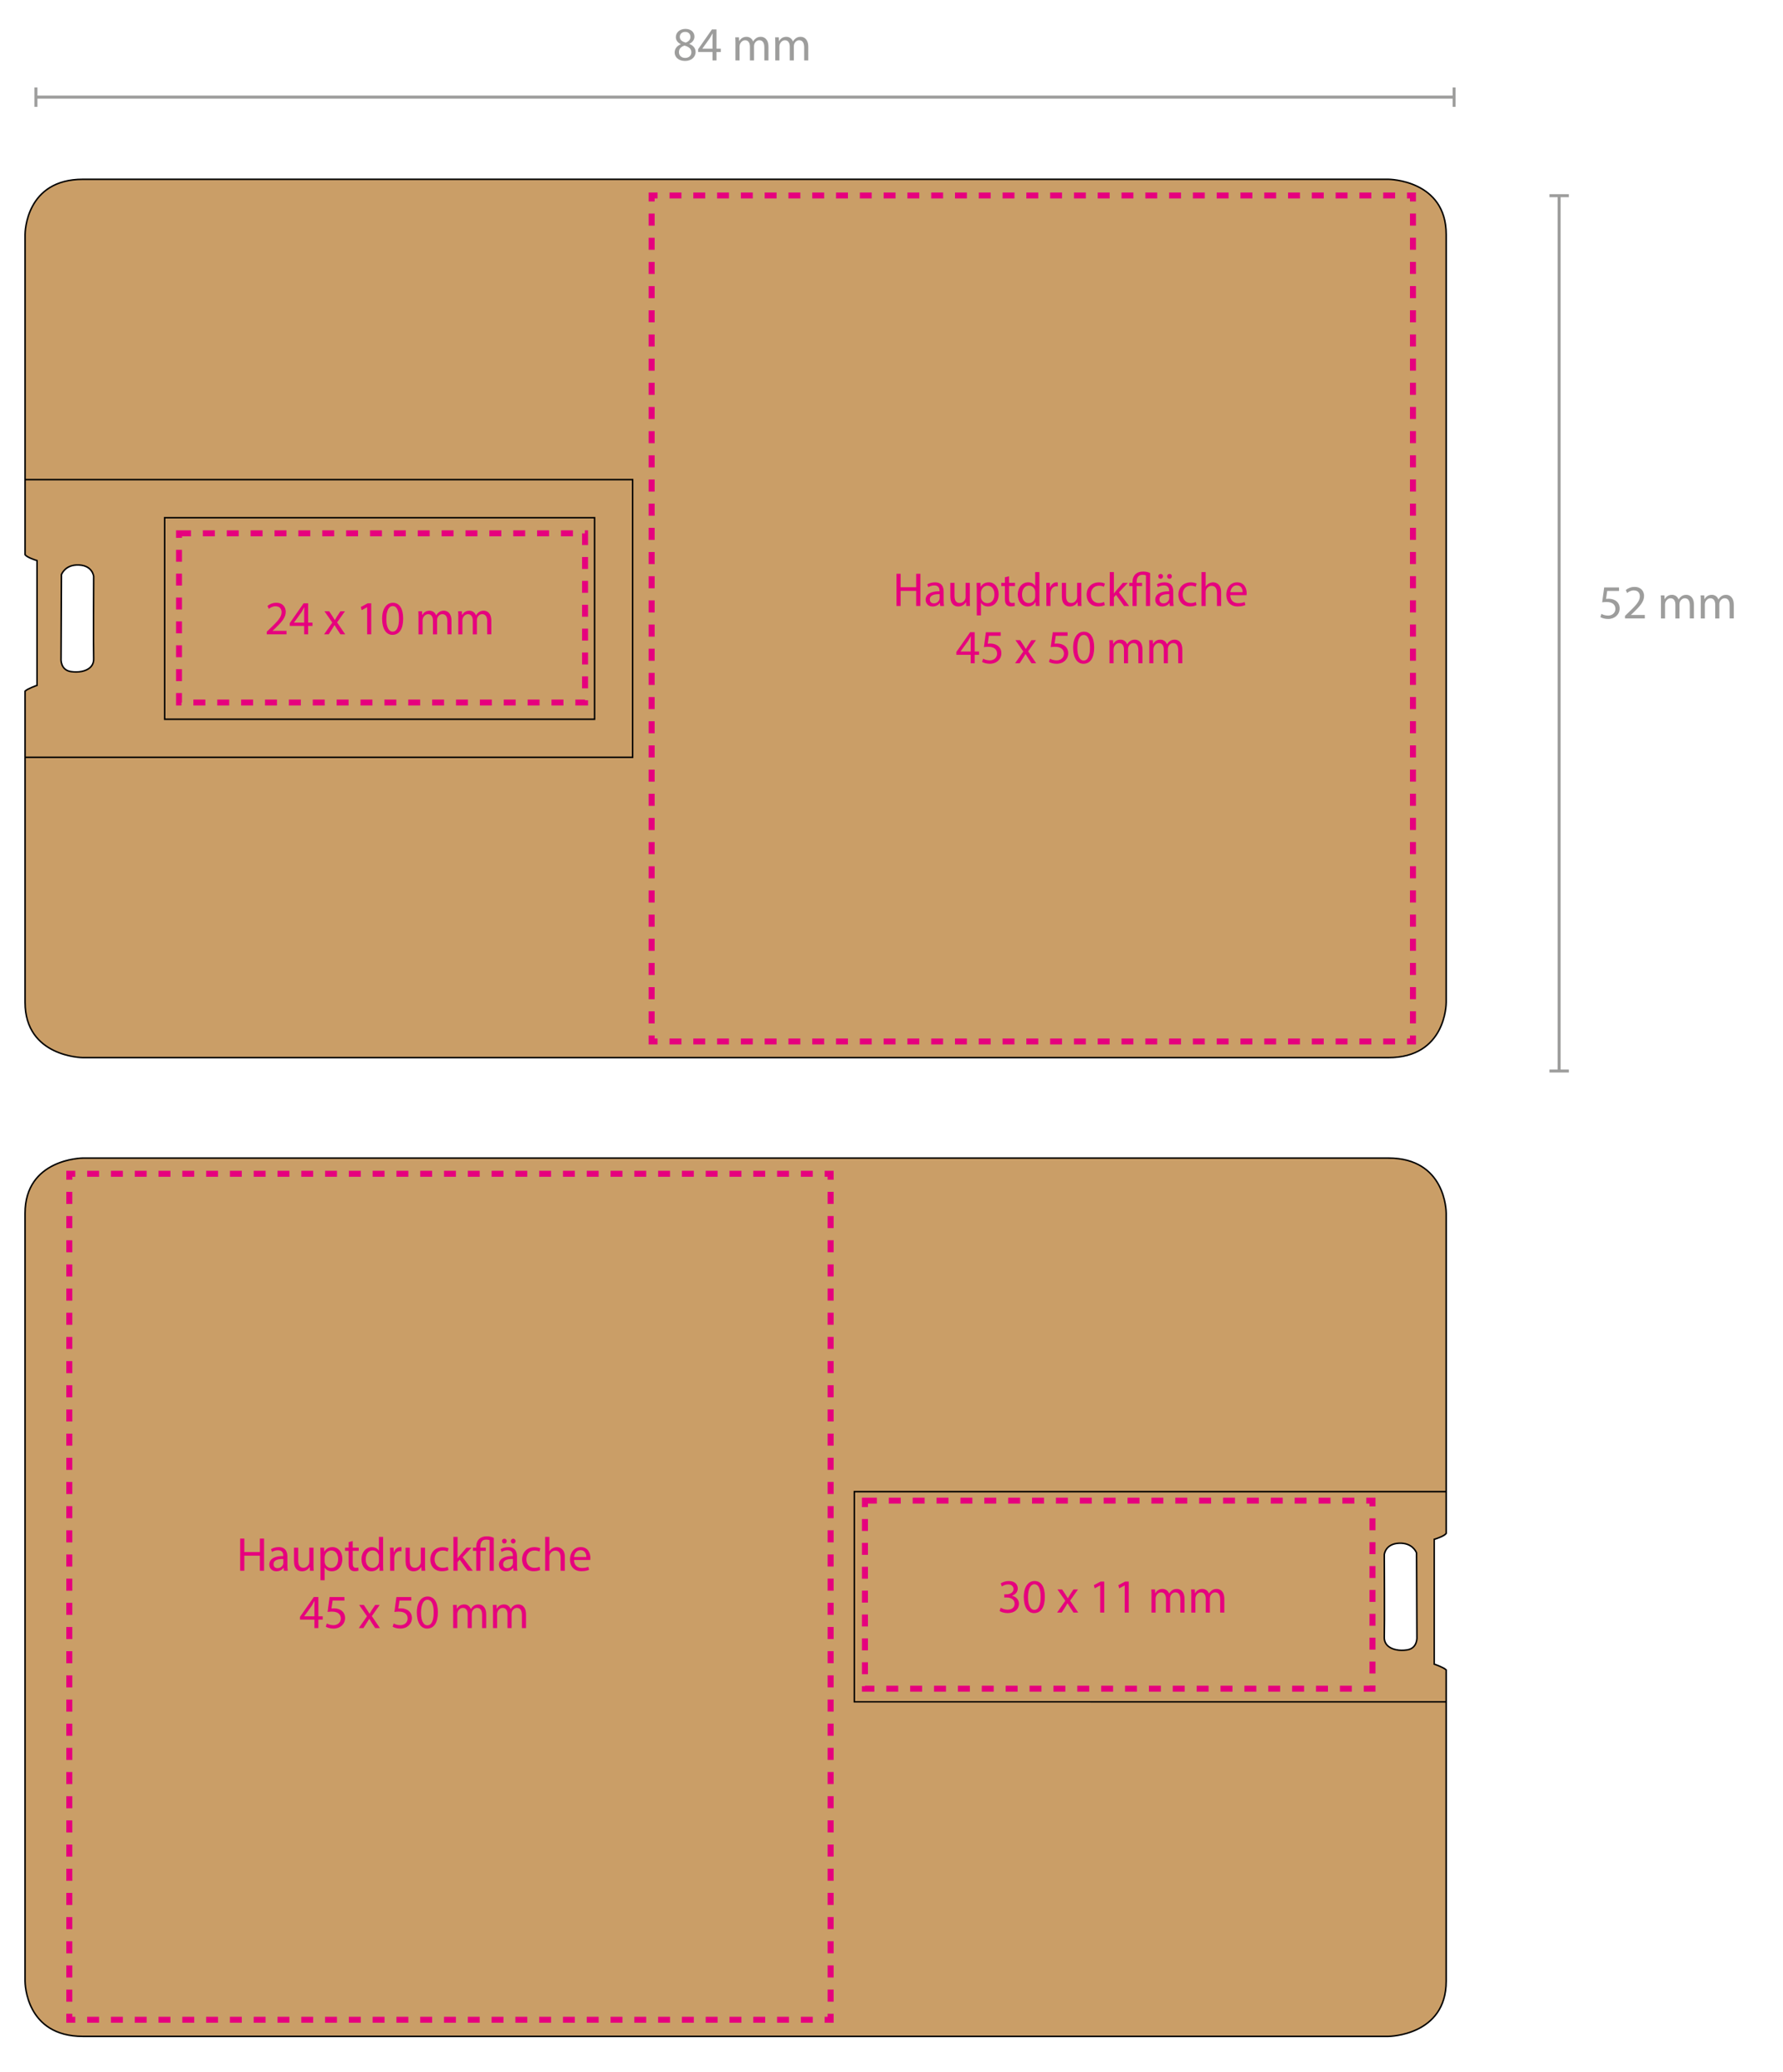
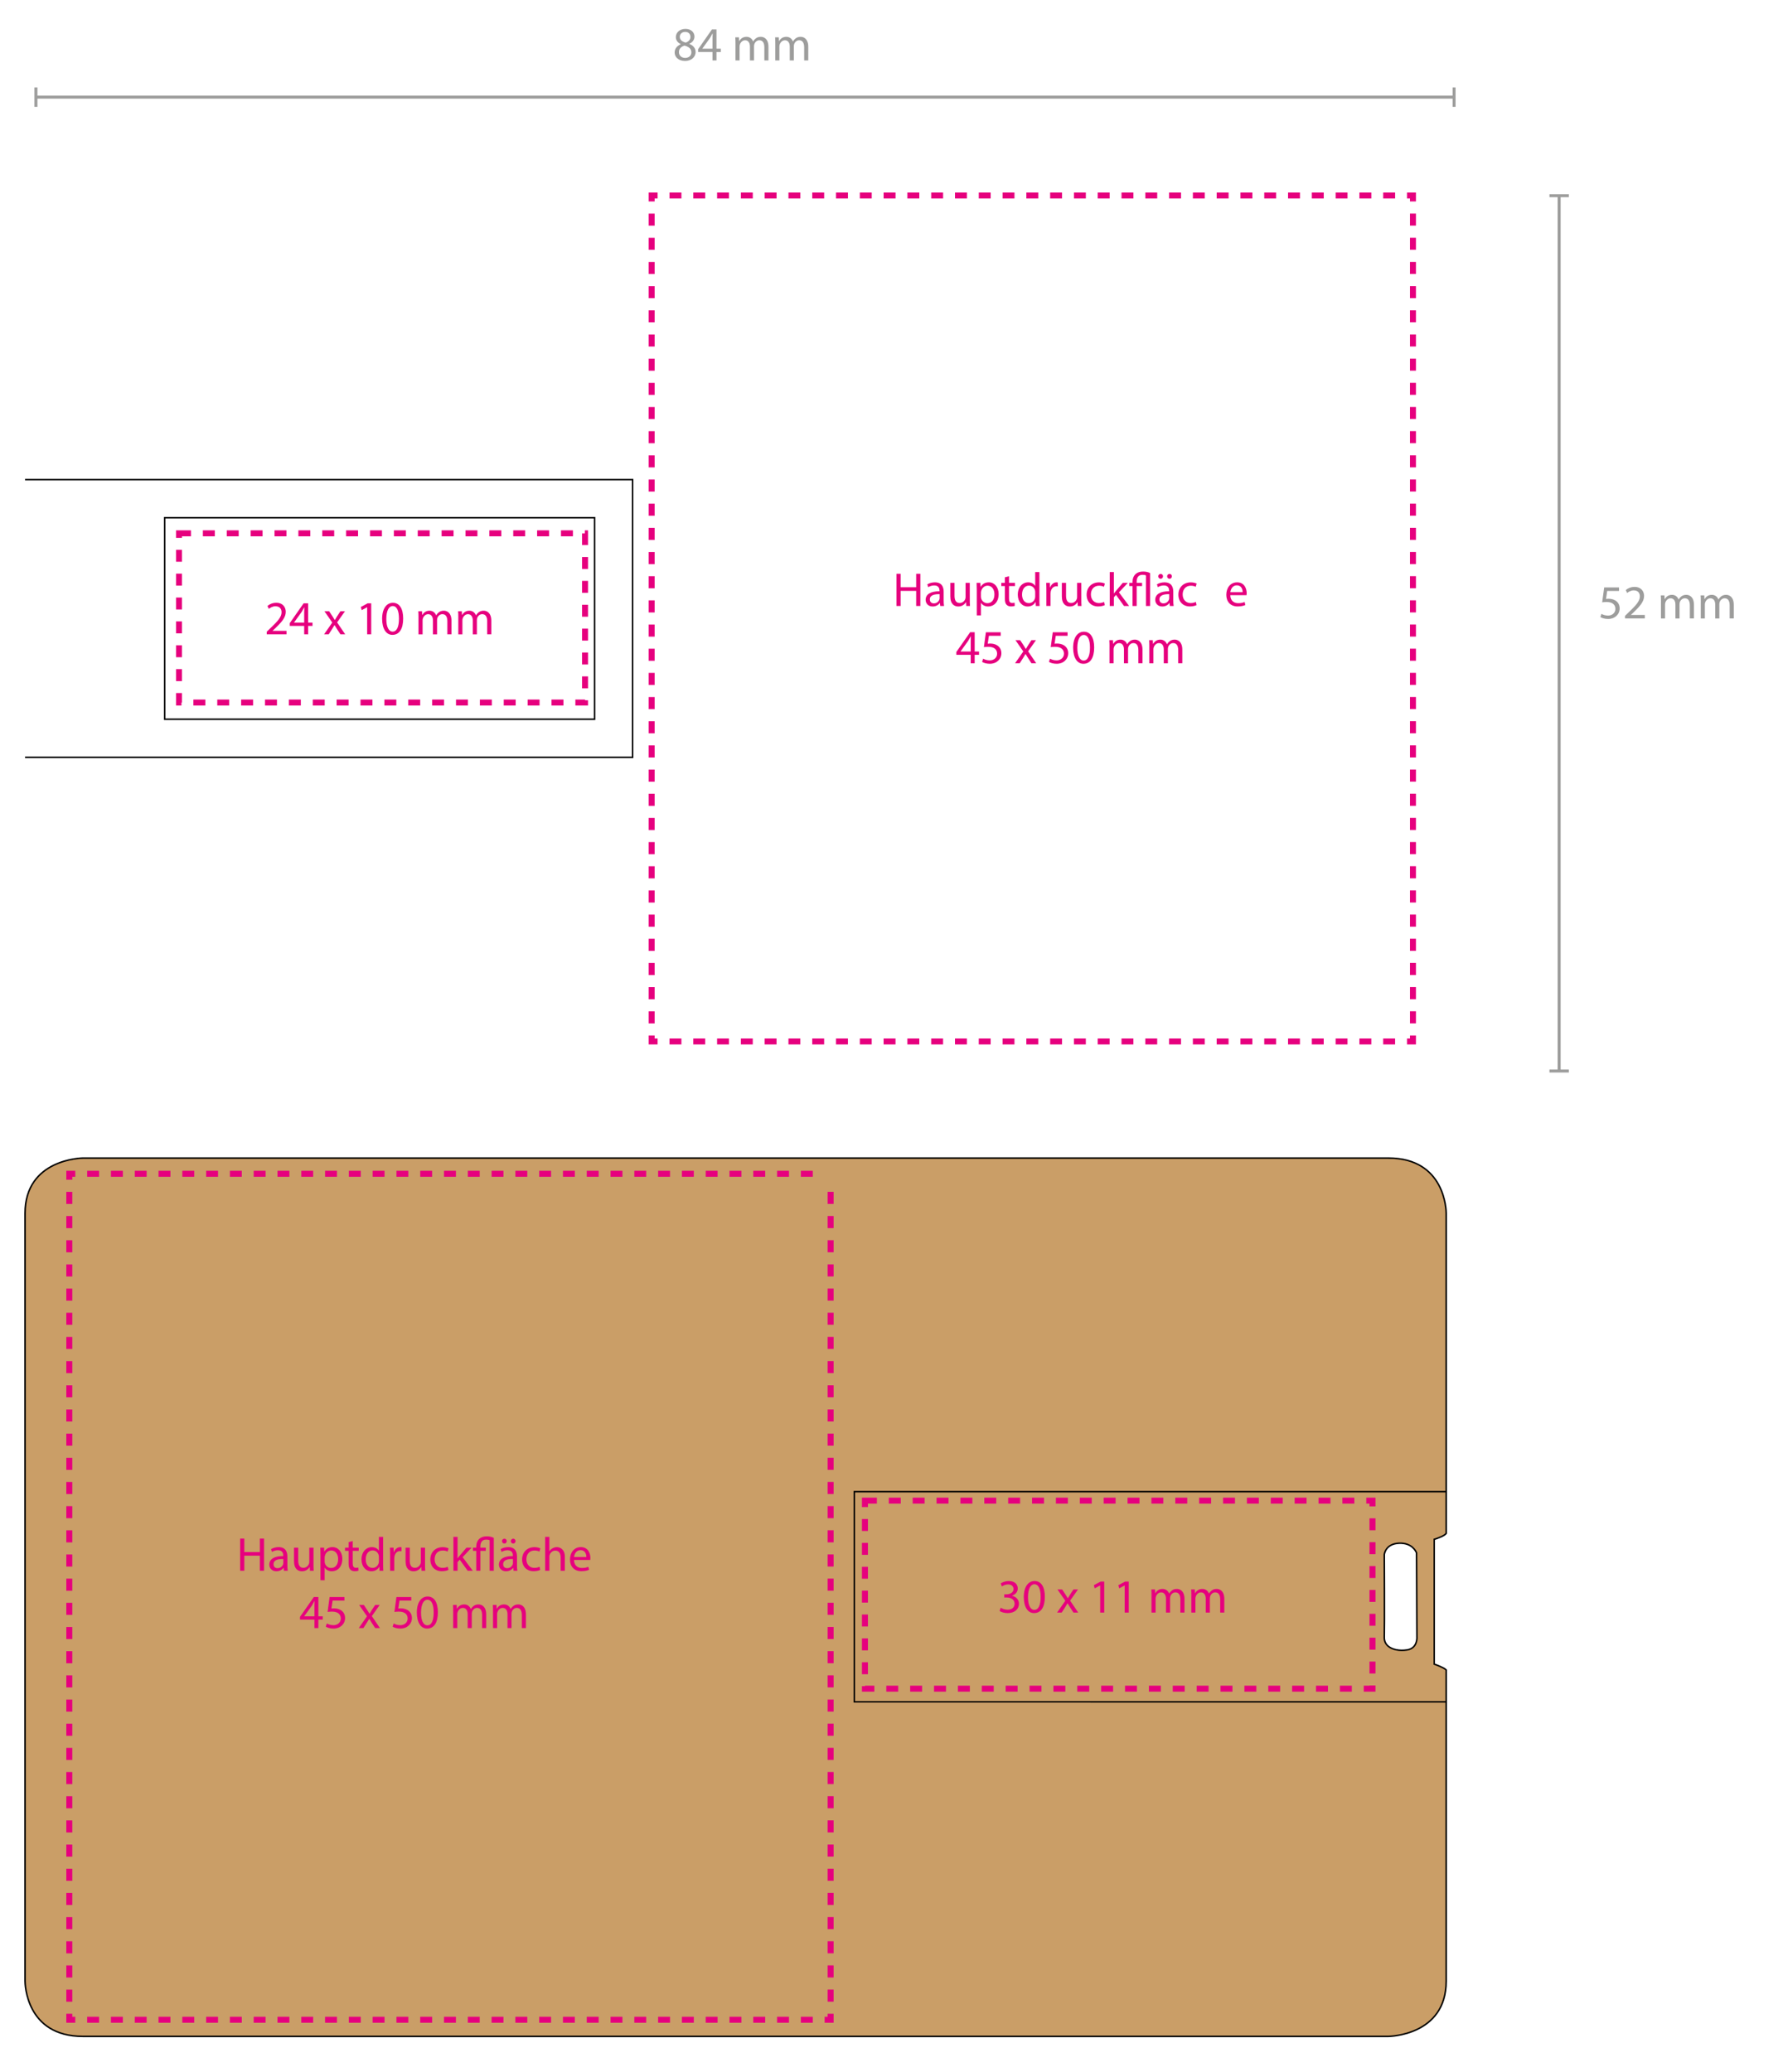
<svg xmlns="http://www.w3.org/2000/svg" version="1.1" id="Ebene_1" x="0px" y="0px" width="298.742px" height="347.135px" viewBox="0 0 298.742 347.135" enable-background="new 0 0 298.742 347.135" xml:space="preserve">
  <path fill="#CA9E67" stroke="#000000" stroke-width="0.252" stroke-miterlimit="10" d="M240.308,257.896l0.09-0.027  c0.451-0.137,1.647-0.568,1.912-0.961v-53.634c0-0.377-0.115-9.254-9.688-9.254H13.886c-0.097,0-9.688,0.104-9.688,9.254v128.642  c0,0.377,0.117,9.254,9.688,9.254h218.734c0.097,0,9.688-0.108,9.688-9.254v-52.142c-0.438-0.43-1.9-0.938-1.916-0.94l-0.086-0.029  v-20.816L240.308,257.896L240.308,257.896z M235.753,276.423c-1.282,0.198-2.505-0.05-3.184-0.646  c-0.441-0.385-0.653-0.896-0.632-1.522c0.062-1.935,0-13.673,0-13.79c0.007-0.063,0.183-1.821,2.477-1.918  c2.212-0.09,2.853,1.429,2.925,1.621c0.019,4.693,0.043,9.389,0.063,14.085C237.408,274.339,237.525,276.153,235.753,276.423z" />
  <path fill="none" stroke="#000000" stroke-width="0.25" stroke-miterlimit="10" d="M242.228,285.127  c-33.027,0-66.06-0.002-99.088-0.002v-35.219h99.088" />
  <g>
    <g>
      <line fill="none" stroke="#9D9D9C" stroke-width="0.5" stroke-miterlimit="10" x1="6.021" y1="16.275" x2="243.633" y2="16.275" />
      <g>
        <rect x="5.771" y="14.65" fill="#9D9D9C" width="0.5" height="3.25" />
      </g>
      <g>
        <rect x="243.383" y="14.65" fill="#9D9D9C" width="0.5" height="3.25" />
      </g>
    </g>
  </g>
  <g>
    <g>
      <line fill="none" stroke="#9D9D9C" stroke-width="0.5" stroke-miterlimit="10" x1="261.236" y1="32.786" x2="261.236" y2="179.435" />
      <g>
        <rect x="259.611" y="32.536" fill="#9D9D9C" width="3.25" height="0.5" />
      </g>
      <g>
        <rect x="259.611" y="179.185" fill="#9D9D9C" width="3.25" height="0.5" />
      </g>
    </g>
  </g>
  <g>
    <path fill="#9D9D9C" d="M113.038,8.807c0-0.656,0.393-1.119,1.031-1.391l-0.008-0.024c-0.575-0.271-0.823-0.72-0.823-1.167   c0-0.824,0.695-1.383,1.607-1.383c1.007,0,1.511,0.632,1.511,1.279c0,0.439-0.216,0.912-0.856,1.215V7.36   c0.648,0.257,1.049,0.712,1.049,1.344c0,0.903-0.775,1.511-1.768,1.511C113.693,10.214,113.038,9.566,113.038,8.807z    M115.837,8.775c0-0.632-0.439-0.936-1.144-1.136c-0.606,0.176-0.936,0.576-0.936,1.072c-0.024,0.526,0.375,0.991,1.039,0.991   C115.429,9.702,115.837,9.311,115.837,8.775z M113.901,6.176c0,0.52,0.393,0.799,0.991,0.959c0.448-0.152,0.792-0.472,0.792-0.943   c0-0.416-0.248-0.848-0.88-0.848C114.221,5.345,113.901,5.729,113.901,6.176z" />
    <path fill="#9D9D9C" d="M119.382,10.126V8.711h-2.414V8.247l2.317-3.318h0.761v3.23h0.727v0.552h-0.727v1.415H119.382z    M119.382,8.159V6.424c0-0.271,0.008-0.543,0.022-0.815h-0.022c-0.16,0.305-0.288,0.528-0.433,0.769l-1.271,1.767V8.16   L119.382,8.159L119.382,8.159z" />
    <path fill="#9D9D9C" d="M123.229,7.304c0-0.4-0.008-0.728-0.032-1.048h0.616l0.032,0.624h0.022   c0.216-0.368,0.576-0.712,1.216-0.712c0.527,0,0.928,0.319,1.096,0.775h0.017c0.12-0.216,0.271-0.384,0.433-0.504   c0.23-0.176,0.486-0.271,0.854-0.271c0.512,0,1.271,0.336,1.271,1.679v2.279h-0.688V7.935c0-0.744-0.271-1.19-0.839-1.19   c-0.399,0-0.712,0.296-0.831,0.64c-0.033,0.096-0.057,0.224-0.057,0.352v2.392h-0.688v-2.32c0-0.616-0.271-1.063-0.808-1.063   c-0.439,0-0.76,0.352-0.872,0.703c-0.039,0.104-0.056,0.225-0.056,0.345v2.335h-0.688L123.229,7.304L123.229,7.304z" />
    <path fill="#9D9D9C" d="M129.901,7.304c0-0.4-0.008-0.728-0.032-1.048h0.616l0.032,0.624h0.022   c0.217-0.368,0.576-0.712,1.216-0.712c0.527,0,0.928,0.319,1.096,0.775h0.017c0.12-0.216,0.271-0.384,0.433-0.504   c0.23-0.176,0.486-0.271,0.854-0.271c0.513,0,1.271,0.336,1.271,1.679v2.279h-0.688V7.935c0-0.744-0.271-1.19-0.839-1.19   c-0.399,0-0.712,0.296-0.831,0.64c-0.033,0.096-0.057,0.224-0.057,0.352v2.392h-0.688v-2.32c0-0.616-0.271-1.063-0.808-1.063   c-0.439,0-0.76,0.352-0.872,0.703c-0.039,0.104-0.055,0.225-0.055,0.345v2.335H129.9L129.901,7.304L129.901,7.304z" />
  </g>
  <g>
    <path fill="#9D9D9C" d="M271.27,99.01h-1.983l-0.198,1.335c0.12-0.016,0.23-0.032,0.424-0.032c0.398,0,0.799,0.088,1.119,0.28   c0.407,0.232,0.743,0.68,0.743,1.335c0,1.015-0.809,1.775-1.936,1.775c-0.567,0-1.048-0.16-1.295-0.32l0.176-0.536   c0.216,0.128,0.641,0.288,1.111,0.288c0.663,0,1.23-0.432,1.23-1.127c-0.008-0.672-0.456-1.151-1.494-1.151   c-0.297,0-0.528,0.032-0.721,0.057l0.336-2.495h2.486L271.27,99.01L271.27,99.01z" />
    <path fill="#9D9D9C" d="M272.271,103.616v-0.433l0.552-0.536c1.327-1.264,1.927-1.935,1.936-2.719c0-0.528-0.257-1.015-1.031-1.015   c-0.472,0-0.863,0.239-1.104,0.438l-0.224-0.496c0.359-0.304,0.871-0.527,1.471-0.527c1.119,0,1.593,0.768,1.593,1.511   c0,0.959-0.696,1.735-1.791,2.791l-0.416,0.384v0.017h2.335v0.583h-3.319V103.616z" />
    <path fill="#9D9D9C" d="M278.296,100.793c0-0.4-0.009-0.729-0.032-1.048h0.616l0.03,0.624h0.024   c0.216-0.368,0.575-0.712,1.215-0.712c0.528,0,0.928,0.319,1.096,0.775h0.018c0.119-0.216,0.271-0.384,0.432-0.504   c0.231-0.176,0.487-0.271,0.855-0.271c0.512,0,1.271,0.336,1.271,1.679v2.279h-0.688v-2.191c0-0.744-0.271-1.191-0.839-1.191   c-0.4,0-0.712,0.296-0.832,0.641c-0.032,0.096-0.057,0.224-0.057,0.352v2.392h-0.688v-2.319c0-0.616-0.272-1.063-0.809-1.063   c-0.438,0-0.76,0.353-0.872,0.704c-0.04,0.104-0.056,0.225-0.056,0.345v2.335h-0.688v-2.824H278.296z" />
    <path fill="#9D9D9C" d="M284.968,100.793c0-0.4-0.009-0.729-0.032-1.048h0.616l0.03,0.624h0.024   c0.216-0.368,0.575-0.712,1.215-0.712c0.528,0,0.929,0.319,1.097,0.775h0.017c0.119-0.216,0.271-0.384,0.432-0.504   c0.231-0.176,0.487-0.271,0.855-0.271c0.512,0,1.271,0.336,1.271,1.679v2.279h-0.688v-2.191c0-0.744-0.271-1.191-0.839-1.191   c-0.4,0-0.712,0.296-0.832,0.641c-0.032,0.096-0.057,0.224-0.057,0.352v2.392h-0.688v-2.319c0-0.616-0.272-1.063-0.808-1.063   c-0.439,0-0.761,0.353-0.873,0.704c-0.039,0.104-0.056,0.225-0.056,0.345v2.335h-0.688v-2.824H284.968z" />
  </g>
  <g>
    <g>
      <polyline fill="none" stroke="#E6007E" stroke-miterlimit="10" points="139.17,337.384 139.17,338.384 138.17,338.384   " />
      <line fill="none" stroke="#E6007E" stroke-miterlimit="10" stroke-dasharray="1.993,1.993" x1="136.177" y1="338.384" x2="13.608" y2="338.384" />
      <polyline fill="none" stroke="#E6007E" stroke-miterlimit="10" points="12.612,338.384 11.612,338.384 11.612,337.384   " />
      <line fill="none" stroke="#E6007E" stroke-miterlimit="10" stroke-dasharray="2.025,2.025" x1="11.612" y1="335.359" x2="11.612" y2="198.666" />
      <polyline fill="none" stroke="#E6007E" stroke-miterlimit="10" points="11.612,197.653 11.612,196.653 12.612,196.653   " />
      <line fill="none" stroke="#E6007E" stroke-miterlimit="10" stroke-dasharray="1.993,1.993" x1="14.605" y1="196.653" x2="137.174" y2="196.653" />
-       <polyline fill="none" stroke="#E6007E" stroke-miterlimit="10" points="138.17,196.653 139.17,196.653 139.17,197.653   " />
      <line fill="none" stroke="#E6007E" stroke-miterlimit="10" stroke-dasharray="2.025,2.025" x1="139.17" y1="199.678" x2="139.17" y2="336.371" />
    </g>
  </g>
  <g>
    <path fill="#E6007E" d="M40.936,257.772v2.255h2.605v-2.255h0.704v5.389h-0.704v-2.525h-2.605v2.525h-0.695v-5.389H40.936z" />
    <path fill="#E6007E" d="M47.575,263.16l-0.056-0.487h-0.024c-0.216,0.304-0.631,0.576-1.183,0.576   c-0.784,0-1.185-0.553-1.185-1.111c0-0.937,0.832-1.447,2.327-1.439v-0.08c0-0.319-0.088-0.896-0.879-0.896   c-0.36,0-0.735,0.112-1.007,0.288l-0.16-0.464c0.32-0.208,0.784-0.345,1.271-0.345c1.183,0,1.471,0.809,1.471,1.583v1.447   c0,0.336,0.016,0.664,0.063,0.928H47.575z M47.471,261.186c-0.769-0.016-1.64,0.12-1.64,0.872c0,0.456,0.305,0.672,0.664,0.672   c0.504,0,0.824-0.32,0.937-0.647c0.023-0.072,0.04-0.152,0.04-0.225L47.471,261.186L47.471,261.186z" />
    <path fill="#E6007E" d="M52.526,262.106c0,0.4,0.008,0.752,0.032,1.057h-0.624l-0.04-0.633h-0.017   c-0.184,0.313-0.592,0.721-1.278,0.721c-0.608,0-1.335-0.336-1.335-1.695v-2.263h0.703v2.143c0,0.736,0.225,1.231,0.864,1.231   c0.473,0,0.799-0.328,0.927-0.641c0.04-0.104,0.064-0.231,0.064-0.359v-2.375h0.704L52.526,262.106L52.526,262.106z" />
    <path fill="#E6007E" d="M53.696,260.555c0-0.496-0.016-0.896-0.032-1.264h0.632l0.032,0.664h0.016   c0.288-0.473,0.744-0.752,1.375-0.752c0.937,0,1.64,0.792,1.64,1.967c0,1.391-0.849,2.079-1.759,2.079   c-0.513,0-0.959-0.225-1.191-0.607h-0.016v2.104h-0.696V260.555z M54.392,261.586c0,0.104,0.016,0.199,0.031,0.288   c0.128,0.486,0.552,0.822,1.056,0.822c0.744,0,1.175-0.606,1.175-1.495c0-0.774-0.408-1.438-1.151-1.438   c-0.479,0-0.927,0.344-1.063,0.872c-0.024,0.088-0.048,0.19-0.048,0.288V261.586z" />
    <path fill="#E6007E" d="M59.095,258.18v1.111h1.007v0.535h-1.007v2.088c0,0.479,0.136,0.751,0.527,0.751   c0.185,0,0.32-0.024,0.408-0.049l0.032,0.528c-0.137,0.056-0.353,0.096-0.624,0.096c-0.328,0-0.591-0.104-0.759-0.296   c-0.2-0.208-0.272-0.552-0.272-1.007v-2.111h-0.6v-0.535h0.6v-0.928L59.095,258.18z" />
    <path fill="#E6007E" d="M64.19,257.484v4.677c0,0.345,0.008,0.736,0.032,1H63.59l-0.031-0.672h-0.017   c-0.216,0.433-0.688,0.761-1.318,0.761c-0.937,0-1.655-0.792-1.655-1.968c-0.008-1.286,0.792-2.078,1.734-2.078   c0.592,0,0.991,0.279,1.168,0.592h0.016v-2.312H64.19L64.19,257.484z M63.487,260.865c0-0.088-0.008-0.208-0.032-0.296   c-0.104-0.446-0.488-0.814-1.016-0.814c-0.729,0-1.159,0.64-1.159,1.495c0,0.783,0.384,1.432,1.143,1.432   c0.473,0,0.904-0.312,1.032-0.84c0.024-0.096,0.032-0.192,0.032-0.304V260.865z" />
    <path fill="#E6007E" d="M65.36,260.499c0-0.456-0.008-0.849-0.032-1.208h0.616l0.023,0.76H66c0.176-0.521,0.601-0.848,1.072-0.848   c0.08,0,0.136,0.008,0.2,0.023v0.664c-0.072-0.016-0.145-0.024-0.24-0.024c-0.496,0-0.848,0.375-0.944,0.903   c-0.016,0.096-0.031,0.208-0.031,0.328v2.063H65.36V260.499z" />
    <path fill="#E6007E" d="M71.214,262.106c0,0.4,0.009,0.752,0.032,1.057h-0.624l-0.04-0.633h-0.016   c-0.185,0.313-0.592,0.721-1.279,0.721c-0.607,0-1.335-0.336-1.335-1.695v-2.263h0.704v2.143c0,0.736,0.224,1.231,0.864,1.231   c0.472,0,0.799-0.328,0.927-0.641c0.04-0.104,0.064-0.231,0.064-0.359v-2.375h0.703L71.214,262.106L71.214,262.106z" />
    <path fill="#E6007E" d="M75.142,263.017c-0.185,0.096-0.593,0.224-1.111,0.224c-1.167,0-1.927-0.792-1.927-1.975   c0-1.191,0.814-2.055,2.079-2.055c0.416,0,0.782,0.104,0.976,0.199l-0.16,0.545c-0.168-0.097-0.432-0.185-0.814-0.185   c-0.889,0-1.367,0.656-1.367,1.463c0,0.896,0.576,1.447,1.343,1.447c0.399,0,0.664-0.104,0.863-0.192L75.142,263.017z" />
    <path fill="#E6007E" d="M76.663,261.067h0.017c0.096-0.136,0.231-0.304,0.344-0.439l1.135-1.335h0.848l-1.494,1.591l1.702,2.279   h-0.854l-1.335-1.855l-0.36,0.4v1.455h-0.696v-5.678h0.696L76.663,261.067L76.663,261.067z" />
    <path fill="#E6007E" d="M79.792,263.16v-3.334h-0.544v-0.535h0.544v-0.167c0-0.536,0.185-1.017,0.543-1.335   c0.305-0.257,0.704-0.393,1.239-0.393c0.448,0,0.872,0.096,1.16,0.256v5.51h-0.696v-5.117c-0.12-0.064-0.304-0.104-0.576-0.104   c-0.734,0-0.976,0.536-0.976,1.16v0.191h0.904v0.536h-0.904v3.334h-0.694V263.16z" />
    <path fill="#E6007E" d="M86.047,263.16l-0.056-0.487h-0.024c-0.216,0.304-0.631,0.576-1.183,0.576   c-0.784,0-1.184-0.553-1.184-1.111c0-0.937,0.832-1.447,2.327-1.439v-0.08c0-0.319-0.089-0.896-0.88-0.896   c-0.359,0-0.734,0.112-1.007,0.288l-0.16-0.464c0.32-0.208,0.784-0.345,1.271-0.345c1.183,0,1.471,0.809,1.471,1.583v1.447   c0,0.336,0.017,0.664,0.064,0.928H86.047z M84.104,258.196c0-0.224,0.184-0.407,0.407-0.407c0.225,0,0.393,0.176,0.393,0.407   c0,0.217-0.16,0.408-0.393,0.408C84.272,258.604,84.104,258.412,84.104,258.196z M85.943,261.186   c-0.769-0.016-1.639,0.12-1.639,0.872c0,0.456,0.304,0.672,0.663,0.672c0.505,0,0.824-0.32,0.937-0.647   c0.023-0.072,0.04-0.152,0.04-0.225L85.943,261.186L85.943,261.186z M85.591,258.196c0-0.224,0.177-0.407,0.399-0.407   c0.224,0,0.392,0.176,0.392,0.407c0,0.217-0.159,0.408-0.392,0.408C85.751,258.604,85.591,258.412,85.591,258.196z" />
    <path fill="#E6007E" d="M90.518,263.017c-0.185,0.096-0.593,0.224-1.111,0.224c-1.167,0-1.927-0.792-1.927-1.975   c0-1.191,0.814-2.055,2.079-2.055c0.416,0,0.782,0.104,0.976,0.199l-0.16,0.545c-0.168-0.097-0.432-0.185-0.814-0.185   c-0.889,0-1.367,0.656-1.367,1.463c0,0.896,0.576,1.447,1.343,1.447c0.399,0,0.664-0.104,0.863-0.192L90.518,263.017z" />
    <path fill="#E6007E" d="M91.344,257.484h0.704v2.415h0.017c0.111-0.2,0.288-0.376,0.504-0.496c0.208-0.12,0.456-0.199,0.719-0.199   c0.521,0,1.353,0.319,1.353,1.654v2.303h-0.704v-2.223c0-0.624-0.232-1.15-0.896-1.15c-0.456,0-0.814,0.319-0.942,0.703   c-0.04,0.097-0.049,0.2-0.049,0.335v2.335h-0.704V257.484L91.344,257.484z" />
    <path fill="#E6007E" d="M96.176,261.354c0.017,0.952,0.624,1.343,1.327,1.343c0.504,0,0.81-0.088,1.072-0.199L98.694,263   c-0.248,0.111-0.672,0.239-1.287,0.239c-1.191,0-1.903-0.783-1.903-1.95s0.688-2.088,1.815-2.088c1.264,0,1.6,1.111,1.6,1.823   c0,0.145-0.016,0.256-0.023,0.328L96.176,261.354L96.176,261.354z M98.239,260.851c0.008-0.448-0.184-1.144-0.976-1.144   c-0.713,0-1.023,0.655-1.08,1.144H98.239z" />
    <path fill="#E6007E" d="M52.679,272.761v-1.415h-2.415v-0.464l2.317-3.318h0.76v3.23h0.729v0.552h-0.729v1.415H52.679   L52.679,272.761z M52.679,270.795v-1.735c0-0.271,0.008-0.543,0.023-0.814h-0.023c-0.16,0.304-0.288,0.527-0.433,0.768   l-1.271,1.767v0.017L52.679,270.795L52.679,270.795z" />
    <path fill="#E6007E" d="M57.711,268.156h-1.982l-0.2,1.335c0.12-0.016,0.231-0.031,0.424-0.031c0.4,0,0.799,0.088,1.119,0.279   c0.408,0.232,0.744,0.681,0.744,1.335c0,1.017-0.809,1.775-1.936,1.775c-0.567,0-1.048-0.16-1.295-0.32l0.177-0.536   c0.216,0.129,0.64,0.288,1.11,0.288c0.664,0,1.231-0.432,1.231-1.127c-0.008-0.672-0.456-1.15-1.495-1.15   c-0.296,0-0.528,0.031-0.72,0.056l0.336-2.495h2.485L57.711,268.156L57.711,268.156z" />
    <path fill="#E6007E" d="M60.96,268.892l0.552,0.831c0.145,0.216,0.265,0.416,0.393,0.632h0.023c0.129-0.231,0.257-0.432,0.385-0.64   l0.544-0.823h0.759l-1.319,1.871l1.359,1.999h-0.799l-0.568-0.872c-0.151-0.224-0.28-0.439-0.416-0.671h-0.016   c-0.128,0.231-0.265,0.438-0.408,0.671l-0.56,0.872h-0.775l1.375-1.975l-1.312-1.896H60.96z" />
    <path fill="#E6007E" d="M68.91,268.156h-1.982l-0.199,1.335c0.12-0.016,0.231-0.031,0.424-0.031c0.4,0,0.799,0.088,1.119,0.279   c0.408,0.232,0.744,0.681,0.744,1.335c0,1.017-0.809,1.775-1.936,1.775c-0.566,0-1.047-0.16-1.295-0.32l0.176-0.536   c0.217,0.129,0.641,0.288,1.111,0.288c0.664,0,1.231-0.432,1.231-1.127c-0.009-0.672-0.456-1.15-1.495-1.15   c-0.296,0-0.528,0.031-0.721,0.056l0.336-2.495h2.486V268.156L68.91,268.156z" />
    <path fill="#E6007E" d="M73.366,270.107c0,1.768-0.656,2.743-1.807,2.743c-1.017,0-1.703-0.952-1.72-2.67   c0-1.743,0.751-2.703,1.808-2.703C72.742,267.476,73.366,268.451,73.366,270.107z M70.543,270.187c0,1.353,0.416,2.119,1.057,2.119   c0.72,0,1.063-0.84,1.063-2.167c0-1.279-0.328-2.119-1.056-2.119C70.991,268.02,70.543,268.772,70.543,270.187z" />
    <path fill="#E6007E" d="M75.935,269.939c0-0.399-0.009-0.728-0.032-1.047h0.616l0.031,0.624h0.024   c0.216-0.368,0.576-0.712,1.215-0.712c0.528,0,0.928,0.32,1.097,0.776h0.016c0.12-0.217,0.271-0.385,0.432-0.505   c0.232-0.176,0.488-0.271,0.855-0.271c0.512,0,1.271,0.336,1.271,1.679v2.279h-0.688v-2.191c0-0.744-0.271-1.19-0.839-1.19   c-0.4,0-0.711,0.296-0.832,0.64c-0.032,0.096-0.057,0.224-0.057,0.353v2.391h-0.687v-2.319c0-0.616-0.272-1.063-0.809-1.063   c-0.439,0-0.759,0.352-0.872,0.704c-0.039,0.104-0.056,0.224-0.056,0.344v2.334h-0.688L75.935,269.939L75.935,269.939z" />
-     <path fill="#E6007E" d="M82.608,269.939c0-0.399-0.008-0.728-0.032-1.047h0.616l0.032,0.624h0.023   c0.216-0.368,0.576-0.712,1.215-0.712c0.528,0,0.929,0.32,1.097,0.776h0.016c0.12-0.217,0.271-0.385,0.432-0.505   c0.232-0.176,0.488-0.271,0.855-0.271c0.512,0,1.271,0.336,1.271,1.679v2.279h-0.688v-2.191c0-0.744-0.272-1.19-0.839-1.19   c-0.4,0-0.712,0.296-0.832,0.64c-0.032,0.096-0.057,0.224-0.057,0.353v2.391H85.03v-2.319c0-0.616-0.272-1.063-0.808-1.063   c-0.439,0-0.761,0.352-0.872,0.704c-0.04,0.104-0.057,0.224-0.057,0.344v2.334h-0.686V269.939z" />
+     <path fill="#E6007E" d="M82.608,269.939c0-0.399-0.008-0.728-0.032-1.047h0.616l0.032,0.624h0.023   c0.216-0.368,0.576-0.712,1.215-0.712c0.528,0,0.929,0.32,1.097,0.776c0.12-0.217,0.271-0.385,0.432-0.505   c0.232-0.176,0.488-0.271,0.855-0.271c0.512,0,1.271,0.336,1.271,1.679v2.279h-0.688v-2.191c0-0.744-0.272-1.19-0.839-1.19   c-0.4,0-0.712,0.296-0.832,0.64c-0.032,0.096-0.057,0.224-0.057,0.353v2.391H85.03v-2.319c0-0.616-0.272-1.063-0.808-1.063   c-0.439,0-0.761,0.352-0.872,0.704c-0.04,0.104-0.057,0.224-0.057,0.344v2.334h-0.686V269.939z" />
  </g>
  <rect x="144.92" y="251.415" fill="none" stroke="#E6007E" stroke-miterlimit="10" stroke-dasharray="2" width="85.039" height="31.501" />
  <g>
    <path fill="#E6007E" d="M167.672,269.358c0.2,0.128,0.664,0.328,1.152,0.328c0.902,0,1.183-0.576,1.175-1.008   c-0.008-0.729-0.663-1.039-1.343-1.039h-0.393v-0.528h0.393c0.512,0,1.158-0.264,1.158-0.879c0-0.416-0.265-0.784-0.911-0.784   c-0.415,0-0.815,0.185-1.039,0.345l-0.185-0.513c0.271-0.199,0.801-0.399,1.358-0.399c1.023,0,1.488,0.607,1.488,1.238   c0,0.536-0.32,0.992-0.96,1.225v0.016c0.64,0.128,1.159,0.608,1.159,1.335c0,0.832-0.647,1.56-1.896,1.56   c-0.584,0-1.096-0.185-1.352-0.353L167.672,269.358z" />
    <path fill="#E6007E" d="M175.063,267.511c0,1.767-0.656,2.742-1.808,2.742c-1.016,0-1.703-0.951-1.72-2.67   c0-1.743,0.752-2.703,1.808-2.703C174.44,264.88,175.063,265.856,175.063,267.511z M172.241,267.591   c0,1.352,0.416,2.119,1.055,2.119c0.722,0,1.064-0.84,1.064-2.167c0-1.279-0.328-2.119-1.058-2.119   C172.688,265.424,172.241,266.176,172.241,267.591z" />
    <path fill="#E6007E" d="M177.96,266.296l0.552,0.832c0.145,0.216,0.265,0.416,0.393,0.631h0.023   c0.128-0.232,0.257-0.433,0.384-0.641l0.545-0.823h0.759l-1.319,1.871l1.359,1.999h-0.799l-0.568-0.872   c-0.151-0.225-0.279-0.44-0.416-0.671h-0.016c-0.128,0.23-0.265,0.438-0.408,0.671l-0.56,0.872h-0.775l1.375-1.976l-1.313-1.895   L177.96,266.296L177.96,266.296z" />
    <path fill="#E6007E" d="M184.335,265.624h-0.016l-0.903,0.487l-0.137-0.536l1.136-0.607h0.601v5.197h-0.681V265.624   L184.335,265.624z" />
    <path fill="#E6007E" d="M188.439,265.624h-0.017l-0.902,0.487l-0.138-0.536l1.137-0.607h0.6v5.197h-0.68V265.624L188.439,265.624z" />
    <path fill="#E6007E" d="M192.936,267.343c0-0.4-0.009-0.729-0.032-1.048h0.616l0.03,0.624h0.023   c0.217-0.368,0.576-0.712,1.216-0.712c0.528,0,0.928,0.319,1.097,0.775h0.016c0.12-0.216,0.271-0.384,0.433-0.504   c0.231-0.176,0.487-0.271,0.855-0.271c0.512,0,1.271,0.336,1.271,1.679v2.279h-0.688v-2.191c0-0.744-0.271-1.191-0.839-1.191   c-0.4,0-0.712,0.297-0.832,0.641c-0.032,0.096-0.058,0.224-0.058,0.352v2.392h-0.688v-2.319c0-0.616-0.271-1.063-0.808-1.063   c-0.439,0-0.76,0.353-0.872,0.704c-0.039,0.104-0.056,0.225-0.056,0.345v2.335h-0.688v-2.824H192.936z" />
    <path fill="#E6007E" d="M199.608,267.343c0-0.4-0.008-0.729-0.031-1.048h0.615l0.031,0.624h0.023   c0.216-0.368,0.575-0.712,1.216-0.712c0.527,0,0.929,0.319,1.097,0.775h0.016c0.119-0.216,0.271-0.384,0.432-0.504   c0.232-0.176,0.488-0.271,0.855-0.271c0.512,0,1.271,0.336,1.271,1.679v2.279h-0.688v-2.191c0-0.744-0.272-1.191-0.84-1.191   c-0.4,0-0.712,0.297-0.832,0.641c-0.031,0.096-0.057,0.224-0.057,0.352v2.392h-0.688v-2.319c0-0.616-0.272-1.063-0.808-1.063   c-0.439,0-0.761,0.353-0.871,0.704c-0.041,0.104-0.058,0.225-0.058,0.345v2.335h-0.688v-2.824H199.608z" />
  </g>
  <g>
-     <path fill="#CA9E67" stroke="#000000" stroke-width="0.252" stroke-miterlimit="10" d="M232.623,30.04H13.889   c-9.573,0-9.688,8.877-9.688,9.257c0,0,0,50.604,0,53.635c0.263,0.393,1.462,0.824,1.912,0.959l0.088,0.027v0.093v20.727v0.088   l-0.085,0.029c-0.016,0.006-1.478,0.512-1.916,0.941c0,1.082,0,18.608,0,52.141c0,9.144,9.591,9.255,9.688,9.255h218.733   c9.573,0,9.688-8.876,9.688-9.255V39.296C242.312,30.146,232.721,30.04,232.623,30.04z M15.691,110.347   c0.02,0.627-0.192,1.139-0.631,1.522c-0.68,0.595-1.899,0.84-3.185,0.646c-1.771-0.271-1.653-2.084-1.647-2.17   c0.021-4.689,0.043-9.379,0.064-14.068c0.073-0.193,0.712-1.711,2.92-1.619c2.293,0.095,2.473,1.853,2.479,1.916   C15.691,96.691,15.628,108.417,15.691,110.347z" />
    <polyline fill="none" stroke="#000000" stroke-width="0.25" stroke-miterlimit="10" points="4.201,126.878 105.998,126.878    105.998,80.355 4.201,80.355  " />
    <path fill="none" stroke="#000000" stroke-width="0.25" stroke-miterlimit="10" d="M27.587,120.502   c24.013,0,48.021-0.003,72.034-0.003V86.734H27.587C27.587,97.99,27.587,109.243,27.587,120.502z" />
    <g>
      <g>
        <polyline fill="none" stroke="#E6007E" stroke-miterlimit="10" points="236.741,173.484 236.741,174.484 235.741,174.484    " />
        <line fill="none" stroke="#E6007E" stroke-miterlimit="10" stroke-dasharray="1.993,1.993" x1="233.748" y1="174.484" x2="111.18" y2="174.484" />
        <polyline fill="none" stroke="#E6007E" stroke-miterlimit="10" points="110.183,174.484 109.183,174.484 109.183,173.484    " />
        <line fill="none" stroke="#E6007E" stroke-miterlimit="10" stroke-dasharray="2.025,2.025" x1="109.183" y1="171.459" x2="109.183" y2="34.765" />
        <polyline fill="none" stroke="#E6007E" stroke-miterlimit="10" points="109.183,33.752 109.183,32.752 110.183,32.752    " />
        <line fill="none" stroke="#E6007E" stroke-miterlimit="10" stroke-dasharray="1.993,1.993" x1="112.177" y1="32.752" x2="234.745" y2="32.752" />
        <polyline fill="none" stroke="#E6007E" stroke-miterlimit="10" points="235.741,32.752 236.741,32.752 236.741,33.752    " />
        <line fill="none" stroke="#E6007E" stroke-miterlimit="10" stroke-dasharray="2.025,2.025" x1="236.741" y1="35.777" x2="236.741" y2="172.472" />
      </g>
    </g>
    <g>
      <path fill="#E6007E" d="M150.898,96.132v2.255h2.606v-2.255h0.704v5.39h-0.704v-2.526h-2.606v2.526h-0.695v-5.39H150.898z" />
      <path fill="#E6007E" d="M157.537,101.522l-0.056-0.488h-0.024c-0.215,0.305-0.631,0.576-1.183,0.576    c-0.784,0-1.184-0.552-1.184-1.111c0-0.936,0.831-1.446,2.327-1.438v-0.08c0-0.319-0.089-0.896-0.881-0.896    c-0.359,0-0.734,0.112-1.007,0.288l-0.16-0.464c0.319-0.208,0.783-0.344,1.271-0.344c1.183,0,1.471,0.808,1.471,1.583v1.447    c0,0.336,0.017,0.664,0.064,0.928H157.537L157.537,101.522z M157.434,99.546c-0.769-0.017-1.639,0.119-1.639,0.872    c0,0.455,0.303,0.672,0.663,0.672c0.504,0,0.822-0.32,0.936-0.648c0.024-0.071,0.04-0.151,0.04-0.224V99.546L157.434,99.546z" />
      <path fill="#E6007E" d="M162.488,100.466c0,0.398,0.009,0.752,0.033,1.056h-0.624l-0.04-0.632h-0.016    c-0.186,0.312-0.592,0.72-1.279,0.72c-0.608,0-1.336-0.336-1.336-1.695v-2.263h0.703v2.144c0,0.735,0.225,1.23,0.864,1.23    c0.472,0,0.8-0.328,0.927-0.64c0.041-0.104,0.063-0.231,0.063-0.359v-2.375h0.703L162.488,100.466L162.488,100.466z" />
      <path fill="#E6007E" d="M163.658,98.915c0-0.495-0.016-0.896-0.03-1.264h0.632l0.031,0.664h0.017    c0.287-0.472,0.744-0.752,1.375-0.752c0.936,0,1.639,0.792,1.639,1.967c0,1.393-0.848,2.079-1.758,2.079    c-0.512,0-0.96-0.224-1.191-0.606h-0.017v2.103h-0.696L163.658,98.915L163.658,98.915z M164.354,99.947    c0,0.104,0.017,0.2,0.032,0.288c0.128,0.487,0.551,0.823,1.055,0.823c0.744,0,1.176-0.607,1.176-1.495    c0-0.775-0.408-1.439-1.15-1.439c-0.479,0-0.928,0.345-1.063,0.872c-0.022,0.089-0.048,0.191-0.048,0.287L164.354,99.947    L164.354,99.947z" />
      <path fill="#E6007E" d="M169.059,96.54v1.111h1.007v0.536h-1.007v2.087c0,0.479,0.136,0.751,0.527,0.751    c0.184,0,0.319-0.022,0.407-0.048l0.031,0.527c-0.136,0.057-0.352,0.097-0.623,0.097c-0.328,0-0.592-0.104-0.76-0.296    c-0.2-0.208-0.271-0.552-0.271-1.008v-2.11h-0.6v-0.536h0.6v-0.928L169.059,96.54z" />
      <path fill="#E6007E" d="M174.152,95.845v4.677c0,0.344,0.009,0.736,0.033,1h-0.633l-0.031-0.672h-0.016    c-0.218,0.432-0.688,0.76-1.32,0.76c-0.937,0-1.654-0.792-1.654-1.967c-0.008-1.287,0.791-2.079,1.734-2.079    c0.592,0,0.992,0.28,1.168,0.592h0.016v-2.311H174.152z M173.449,99.227c0-0.088-0.008-0.208-0.03-0.296    c-0.104-0.447-0.488-0.815-1.017-0.815c-0.729,0-1.16,0.641-1.16,1.495c0,0.783,0.386,1.433,1.145,1.433    c0.472,0,0.902-0.313,1.031-0.841c0.023-0.096,0.031-0.191,0.031-0.304V99.227L173.449,99.227z" />
      <path fill="#E6007E" d="M175.322,98.859c0-0.455-0.008-0.848-0.031-1.207h0.615l0.023,0.76h0.032c0.177-0.52,0.6-0.848,1.07-0.848    c0.08,0,0.138,0.008,0.2,0.024v0.662c-0.071-0.016-0.144-0.022-0.239-0.022c-0.496,0-0.848,0.375-0.943,0.903    c-0.017,0.096-0.032,0.208-0.032,0.326v2.063h-0.695V98.859L175.322,98.859z" />
      <path fill="#E6007E" d="M181.177,100.466c0,0.398,0.009,0.752,0.031,1.056h-0.623l-0.04-0.632h-0.017    c-0.184,0.312-0.592,0.72-1.279,0.72c-0.606,0-1.336-0.336-1.336-1.695v-2.263h0.704v2.144c0,0.735,0.225,1.23,0.864,1.23    c0.471,0,0.799-0.328,0.927-0.64c0.04-0.104,0.063-0.231,0.063-0.359v-2.375h0.704L181.177,100.466L181.177,100.466z" />
      <path fill="#E6007E" d="M185.105,101.377c-0.185,0.097-0.592,0.225-1.111,0.225c-1.168,0-1.928-0.792-1.928-1.977    c0-1.19,0.815-2.055,2.079-2.055c0.415,0,0.783,0.104,0.976,0.2l-0.159,0.544c-0.168-0.097-0.433-0.185-0.815-0.185    c-0.888,0-1.367,0.655-1.367,1.464c0,0.896,0.575,1.446,1.343,1.446c0.4,0,0.664-0.104,0.863-0.191L185.105,101.377z" />
      <path fill="#E6007E" d="M186.627,99.427h0.017c0.096-0.138,0.231-0.305,0.344-0.44l1.135-1.335h0.849l-1.495,1.591l1.703,2.279    h-0.855l-1.335-1.855l-0.359,0.4v1.455h-0.696v-5.677h0.696v3.582H186.627z" />
      <path fill="#E6007E" d="M189.755,101.522v-3.334h-0.543v-0.536h0.543v-0.168c0-0.535,0.184-1.016,0.544-1.335    c0.304-0.256,0.704-0.392,1.238-0.392c0.447,0,0.871,0.096,1.16,0.256v5.509h-0.695v-5.117c-0.12-0.063-0.305-0.104-0.575-0.104    c-0.736,0-0.978,0.536-0.978,1.16v0.19h0.904v0.536h-0.904v3.334H189.755L189.755,101.522z" />
      <path fill="#E6007E" d="M196.01,101.522l-0.058-0.488h-0.022c-0.217,0.305-0.632,0.576-1.185,0.576    c-0.782,0-1.184-0.552-1.184-1.111c0-0.936,0.832-1.446,2.326-1.438v-0.08c0-0.319-0.088-0.896-0.879-0.896    c-0.359,0-0.735,0.112-1.008,0.288l-0.16-0.464c0.319-0.208,0.783-0.344,1.271-0.344c1.185,0,1.472,0.808,1.472,1.583v1.447    c0,0.336,0.018,0.664,0.063,0.928H196.01L196.01,101.522z M194.066,96.556c0-0.225,0.184-0.407,0.408-0.407    c0.223,0,0.391,0.176,0.391,0.407c0,0.216-0.159,0.408-0.391,0.408C194.234,96.964,194.066,96.772,194.066,96.556z     M195.905,99.546c-0.768-0.017-1.64,0.119-1.64,0.872c0,0.455,0.305,0.672,0.664,0.672c0.504,0,0.824-0.32,0.936-0.648    c0.023-0.071,0.04-0.151,0.04-0.224V99.546z M195.554,96.556c0-0.225,0.176-0.407,0.398-0.407c0.226,0,0.394,0.176,0.394,0.407    c0,0.216-0.16,0.408-0.394,0.408C195.714,96.964,195.554,96.772,195.554,96.556z" />
      <path fill="#E6007E" d="M200.48,101.377c-0.184,0.097-0.592,0.225-1.111,0.225c-1.167,0-1.927-0.792-1.927-1.977    c0-1.19,0.815-2.055,2.079-2.055c0.416,0,0.783,0.104,0.976,0.2l-0.159,0.544c-0.168-0.097-0.433-0.185-0.815-0.185    c-0.888,0-1.367,0.655-1.367,1.464c0,0.896,0.576,1.446,1.344,1.446c0.398,0,0.663-0.104,0.863-0.191L200.48,101.377z" />
-       <path fill="#E6007E" d="M201.307,95.845h0.703v2.414h0.016c0.112-0.199,0.289-0.376,0.504-0.495c0.208-0.12,0.456-0.2,0.72-0.2    c0.521,0,1.353,0.319,1.353,1.655v2.303h-0.704v-2.223c0-0.624-0.23-1.151-0.895-1.151c-0.456,0-0.816,0.319-0.943,0.703    c-0.041,0.096-0.049,0.2-0.049,0.336v2.335h-0.703L201.307,95.845L201.307,95.845z" />
      <path fill="#E6007E" d="M206.139,99.714c0.016,0.951,0.623,1.344,1.326,1.344c0.504,0,0.809-0.088,1.071-0.2l0.119,0.504    c-0.248,0.112-0.672,0.24-1.287,0.24c-1.19,0-1.901-0.784-1.901-1.951s0.688-2.087,1.813-2.087c1.265,0,1.601,1.111,1.601,1.823    c0,0.144-0.017,0.256-0.024,0.327H206.139L206.139,99.714z M208.201,99.211c0.008-0.448-0.184-1.145-0.976-1.145    c-0.712,0-1.023,0.655-1.079,1.145H208.201z" />
      <path fill="#E6007E" d="M162.643,111.121v-1.415h-2.415v-0.464l2.318-3.317h0.76v3.229h0.728v0.552h-0.728v1.415H162.643    L162.643,111.121z M162.643,109.155v-1.736c0-0.271,0.008-0.543,0.022-0.814h-0.022c-0.16,0.304-0.289,0.528-0.432,0.768    l-1.271,1.769v0.016L162.643,109.155L162.643,109.155z" />
      <path fill="#E6007E" d="M167.675,106.516h-1.983l-0.2,1.336c0.121-0.018,0.232-0.032,0.424-0.032c0.4,0,0.801,0.088,1.119,0.279    c0.408,0.231,0.744,0.68,0.744,1.336c0,1.016-0.808,1.773-1.935,1.773c-0.567,0-1.048-0.158-1.296-0.318l0.176-0.536    c0.217,0.128,0.641,0.288,1.11,0.288c0.664,0,1.232-0.433,1.232-1.127c-0.009-0.672-0.456-1.151-1.496-1.151    c-0.295,0-0.527,0.031-0.719,0.056l0.336-2.494h2.486L167.675,106.516L167.675,106.516z" />
      <path fill="#E6007E" d="M170.924,107.252l0.552,0.83c0.144,0.217,0.264,0.416,0.392,0.633h0.024    c0.127-0.232,0.256-0.433,0.383-0.641l0.545-0.823h0.759l-1.318,1.87l1.358,1.999h-0.799l-0.567-0.871    c-0.152-0.224-0.279-0.438-0.416-0.672h-0.017c-0.128,0.232-0.264,0.439-0.408,0.672l-0.56,0.871h-0.775l1.375-1.975l-1.312-1.896    h0.784V107.252z" />
      <path fill="#E6007E" d="M178.873,106.516h-1.981l-0.2,1.336c0.12-0.018,0.231-0.032,0.424-0.032c0.399,0,0.8,0.088,1.119,0.279    c0.408,0.231,0.743,0.68,0.743,1.336c0,1.016-0.807,1.773-1.935,1.773c-0.567,0-1.049-0.158-1.296-0.318l0.177-0.536    c0.216,0.128,0.64,0.288,1.11,0.288c0.663,0,1.231-0.433,1.231-1.127c-0.008-0.672-0.456-1.151-1.495-1.151    c-0.296,0-0.528,0.031-0.72,0.056l0.336-2.494h2.485L178.873,106.516L178.873,106.516z" />
      <path fill="#E6007E" d="M183.328,108.467c0,1.767-0.654,2.741-1.807,2.741c-1.016,0-1.703-0.95-1.719-2.67    c0-1.742,0.752-2.702,1.807-2.702C182.705,105.836,183.328,106.812,183.328,108.467z M180.507,108.547    c0,1.352,0.416,2.118,1.056,2.118c0.72,0,1.063-0.84,1.063-2.167c0-1.278-0.327-2.118-1.056-2.118    C180.954,106.38,180.507,107.132,180.507,108.547z" />
      <path fill="#E6007E" d="M185.898,108.299c0-0.399-0.008-0.729-0.032-1.047h0.616l0.031,0.622h0.022    c0.218-0.366,0.576-0.712,1.217-0.712c0.527,0,0.928,0.32,1.096,0.776h0.016c0.12-0.216,0.272-0.384,0.434-0.504    c0.23-0.176,0.486-0.272,0.854-0.272c0.512,0,1.271,0.336,1.271,1.681v2.277h-0.688v-2.189c0-0.744-0.271-1.191-0.839-1.191    c-0.4,0-0.712,0.296-0.832,0.641c-0.032,0.096-0.057,0.224-0.057,0.352v2.391h-0.688v-2.317c0-0.616-0.271-1.063-0.807-1.063    c-0.44,0-0.761,0.353-0.872,0.703c-0.04,0.104-0.057,0.226-0.057,0.345v2.334h-0.688v-2.824H185.898z" />
      <path fill="#E6007E" d="M192.57,108.299c0-0.399-0.008-0.729-0.031-1.047h0.615l0.031,0.622h0.024    c0.216-0.366,0.574-0.712,1.216-0.712c0.526,0,0.928,0.32,1.096,0.776h0.016c0.119-0.216,0.271-0.384,0.433-0.504    c0.231-0.176,0.487-0.272,0.854-0.272c0.513,0,1.271,0.336,1.271,1.681v2.277h-0.688v-2.189c0-0.744-0.271-1.191-0.84-1.191    c-0.399,0-0.712,0.296-0.832,0.641c-0.031,0.096-0.056,0.224-0.056,0.352v2.391h-0.688v-2.317c0-0.616-0.271-1.063-0.808-1.063    c-0.439,0-0.76,0.353-0.871,0.703c-0.041,0.104-0.057,0.226-0.057,0.345v2.334h-0.688v-2.824H192.57z" />
    </g>
    <g>
      <path fill="#E6007E" d="M44.688,106.276v-0.432l0.552-0.535c1.327-1.264,1.928-1.937,1.936-2.719c0-0.528-0.256-1.017-1.032-1.017    c-0.472,0-0.863,0.24-1.104,0.439l-0.224-0.495c0.36-0.304,0.872-0.528,1.471-0.528c1.119,0,1.592,0.769,1.592,1.512    c0,0.96-0.695,1.734-1.791,2.79l-0.416,0.385v0.017h2.334v0.583H44.688z" />
      <path fill="#E6007E" d="M50.968,106.276v-1.415h-2.415v-0.464l2.317-3.318h0.761v3.23h0.728v0.552h-0.728v1.415H50.968    L50.968,106.276z M50.968,104.309v-1.735c0-0.271,0.008-0.543,0.023-0.814h-0.023c-0.16,0.304-0.288,0.527-0.433,0.768    l-1.271,1.769v0.016h1.703V104.309z" />
      <path fill="#E6007E" d="M55.144,102.406l0.552,0.832c0.145,0.216,0.265,0.416,0.393,0.632h0.023    c0.128-0.231,0.256-0.432,0.384-0.64l0.544-0.824h0.76l-1.319,1.871l1.359,1.999h-0.8l-0.567-0.871    c-0.152-0.224-0.28-0.439-0.416-0.672H56.04c-0.128,0.231-0.264,0.439-0.407,0.672l-0.561,0.871h-0.774l1.375-1.975l-1.312-1.896    L55.144,102.406L55.144,102.406z" />
      <path fill="#E6007E" d="M61.519,101.735h-0.016l-0.904,0.487l-0.136-0.535l1.135-0.608h0.6v5.197h-0.68L61.519,101.735    L61.519,101.735z" />
      <path fill="#E6007E" d="M67.551,103.621c0,1.768-0.656,2.742-1.808,2.742c-1.016,0-1.703-0.951-1.719-2.67    c0-1.743,0.751-2.703,1.807-2.703C66.927,100.99,67.551,101.966,67.551,103.621z M64.727,103.701c0,1.353,0.416,2.119,1.056,2.119    c0.721,0,1.063-0.84,1.063-2.167c0-1.279-0.328-2.119-1.057-2.119C65.176,101.534,64.727,102.286,64.727,103.701z" />
      <path fill="#E6007E" d="M70.119,103.453c0-0.398-0.008-0.728-0.031-1.048h0.615l0.032,0.624h0.024    c0.216-0.368,0.576-0.712,1.215-0.712c0.528,0,0.928,0.32,1.096,0.776h0.017c0.119-0.217,0.271-0.385,0.432-0.504    c0.231-0.177,0.488-0.272,0.854-0.272c0.513,0,1.271,0.336,1.271,1.68v2.278h-0.688v-2.189c0-0.744-0.271-1.191-0.839-1.191    c-0.399,0-0.711,0.296-0.832,0.64c-0.031,0.097-0.056,0.225-0.056,0.353v2.391h-0.688v-2.318c0-0.615-0.271-1.063-0.808-1.063    c-0.439,0-0.759,0.352-0.872,0.703c-0.04,0.104-0.056,0.225-0.056,0.344v2.335h-0.688v-2.825H70.119z" />
      <path fill="#E6007E" d="M76.793,103.453c0-0.398-0.009-0.728-0.032-1.048h0.616l0.031,0.624h0.024    c0.216-0.368,0.576-0.712,1.215-0.712c0.528,0,0.928,0.32,1.096,0.776h0.017c0.12-0.217,0.271-0.385,0.432-0.504    c0.232-0.177,0.488-0.272,0.855-0.272c0.512,0,1.271,0.336,1.271,1.68v2.278H81.63v-2.189c0-0.744-0.272-1.191-0.84-1.191    c-0.399,0-0.712,0.296-0.831,0.64c-0.032,0.097-0.057,0.225-0.057,0.353v2.391h-0.688v-2.318c0-0.615-0.272-1.063-0.809-1.063    c-0.438,0-0.76,0.352-0.872,0.703c-0.04,0.104-0.056,0.225-0.056,0.344v2.335H76.79v-2.825H76.793z" />
    </g>
    <rect x="29.993" y="89.353" fill="none" stroke="#E6007E" stroke-miterlimit="10" stroke-dasharray="2" width="68.031" height="28.348" />
  </g>
</svg>